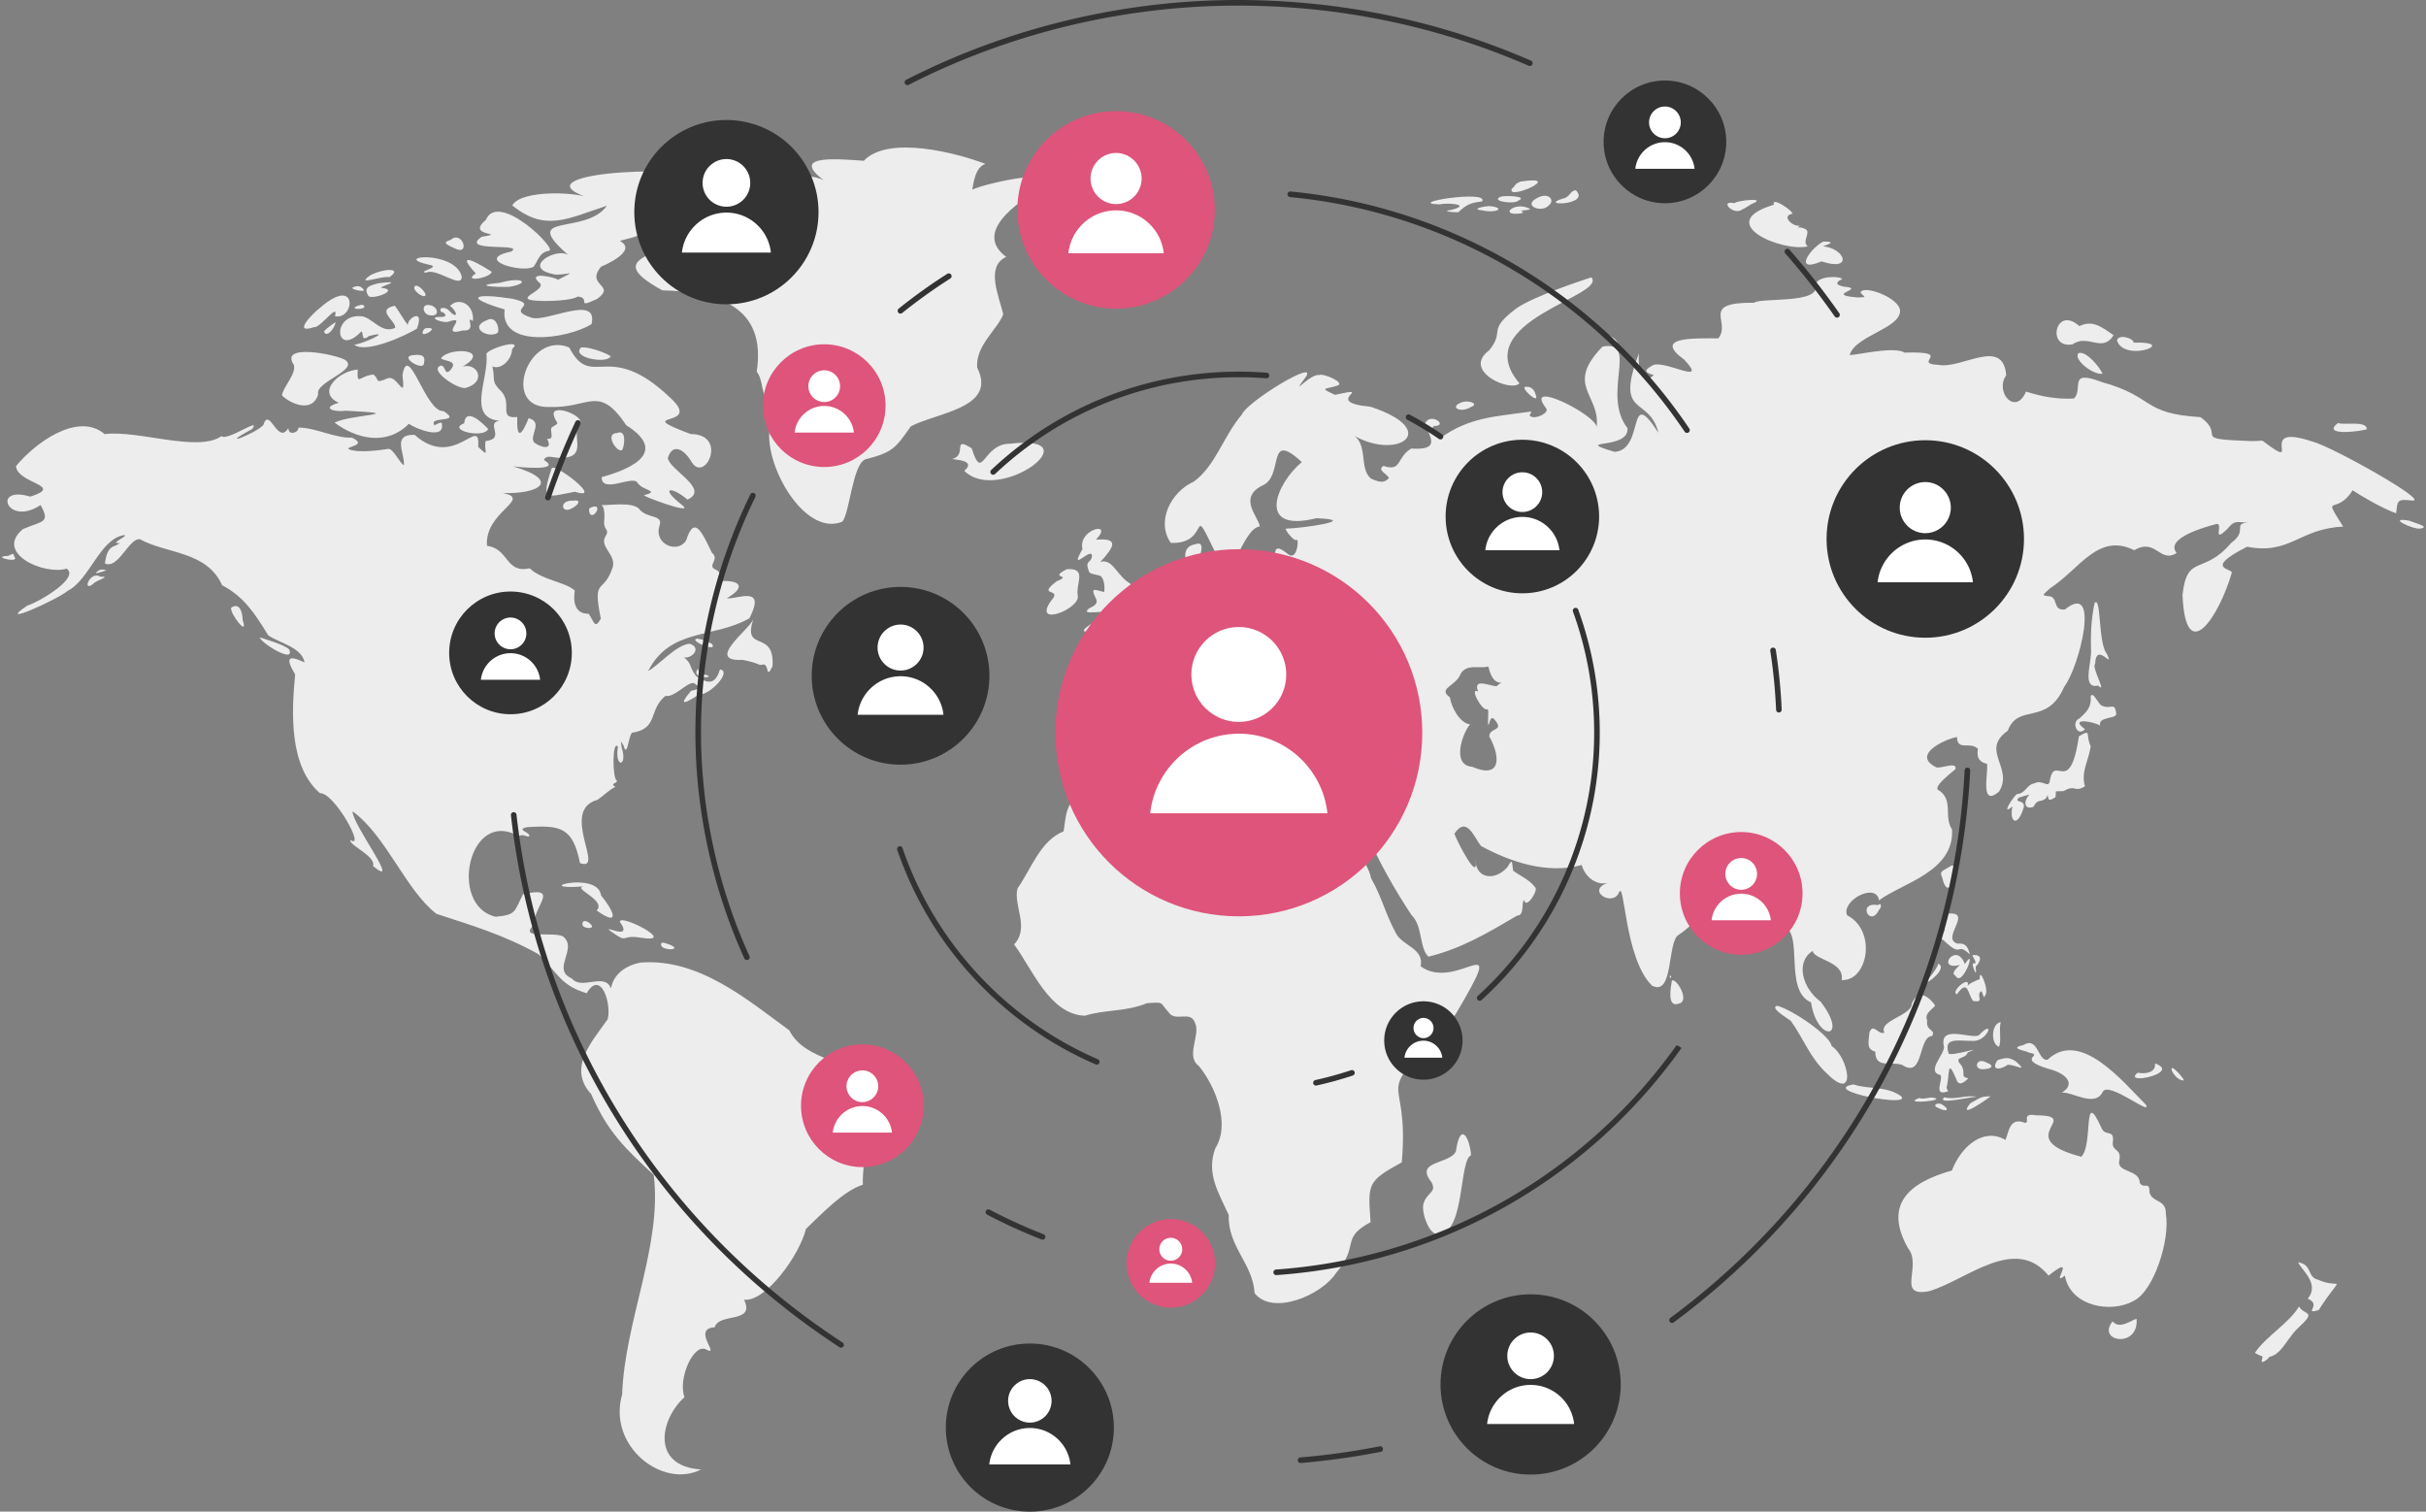
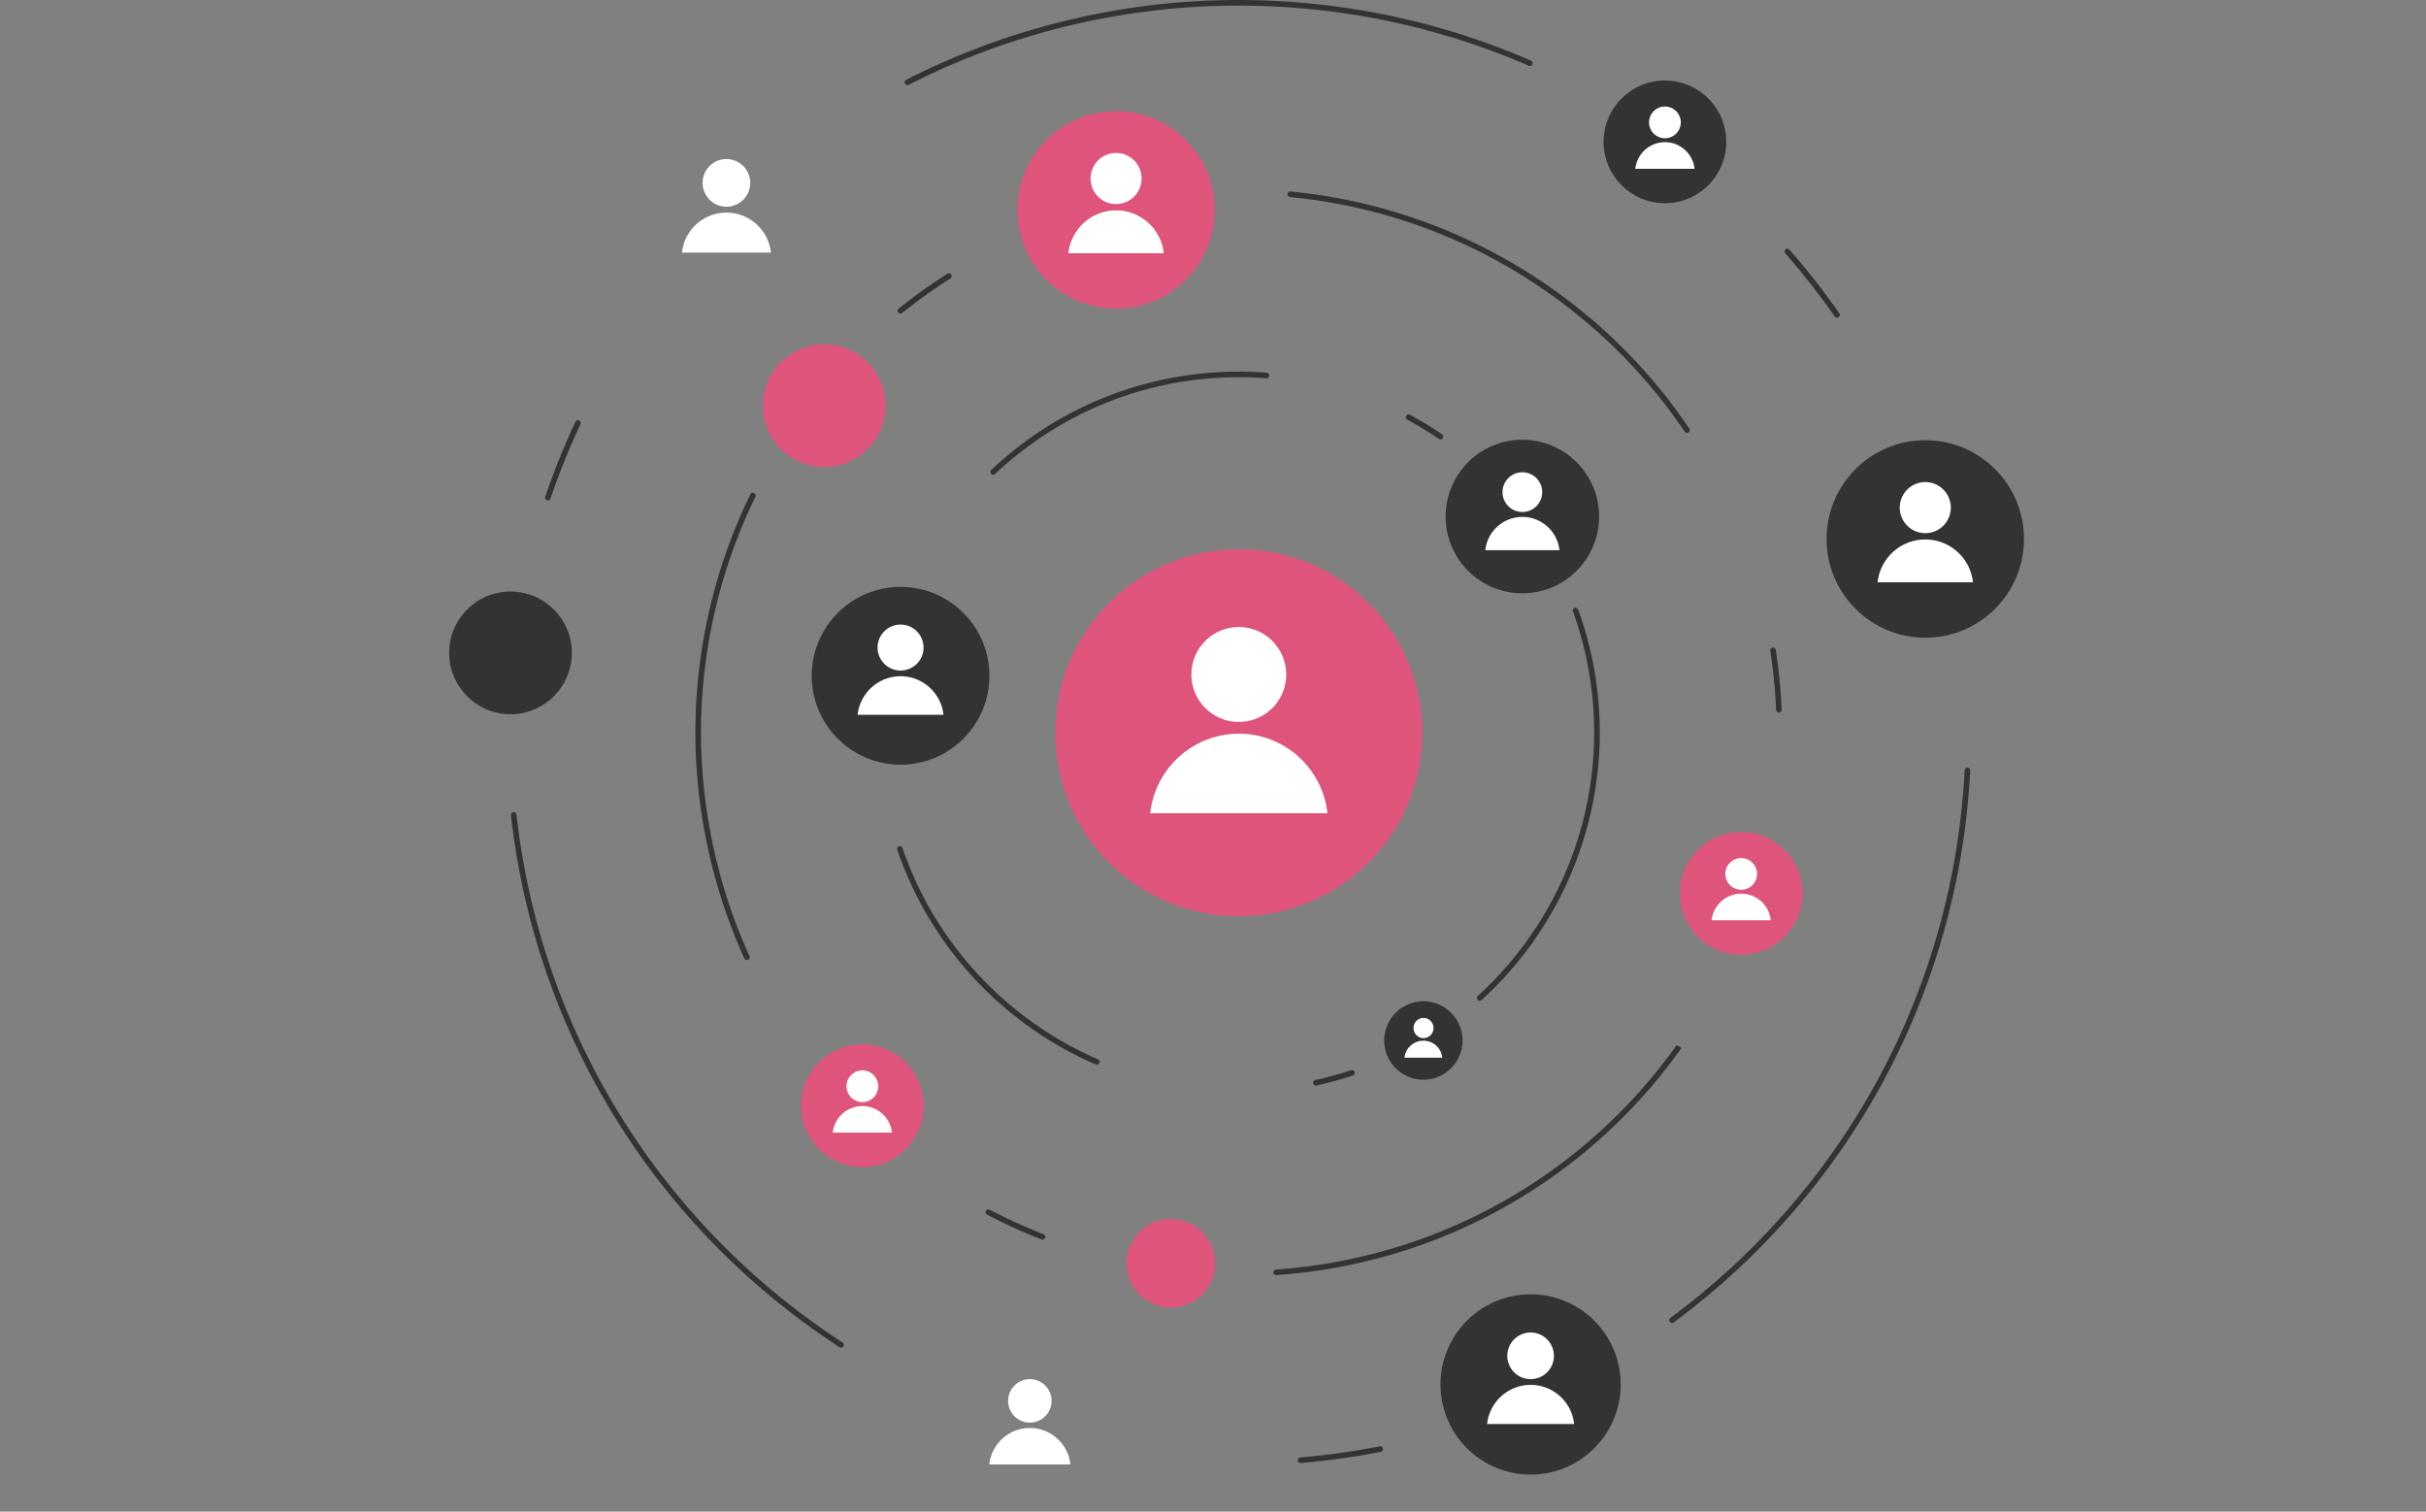
<svg xmlns="http://www.w3.org/2000/svg" viewBox="0 0 642 400" fill="none">
  <rect x="0" y="0" width="642" height="400" fill="#808080" stroke="none" />
  <g clip-path="url(#a)">
-     <path d="M58.61 115.419c1.591 1.377 10.79-5.313 8.101-1.886-9.477 5.092.45 1.442 2.955-1.013 1.607-5.269 3.804 5.481 6.645.746-.02 2.183 2.857 1.155 2.647-.117 4.433-.045 9.633 2.828 14.174 2.657 4.463 2.132-1.918 2.297-.806 3.074 2.539 1.04 7.895.287 10.277-.072 1.349-.528 3.414 4.251 4.308 4.23.134-3.379-3.181-8.09 2.805-7.979 10.562 9.5 17.498-5.607 16.818 3.167 3.252 3.214 1.414.881 1.975-1.523 5.518-.561-.255-4.849 3.707-5.344-8.692-.923-2.982-10.672-3.449-17.412-1.004-1.338 10.211-4.738 6.746-1.571-.059 2.743-2.862 5.574-5.218 4.593.911 3.679-.608 3.682 2.47 6.723 2.841 3.268-.986 7.196 4.124 6.648-.237 6.033 1.103 5.085 3.009.315 3.984 1.085.063 4.551 1.43 6.41 1.601 1.299 5.245 2.273 3.423-.944 2.434.327.315-2.588 1.427-3.146 2.305-1.343.983-.611.365-3.142-.692-3.071 7.913-.069 7.083 2.321-2.988 2.204 2.422 8.947-5.005 8.971-1.901.252-3.879-1.07-4.7.579 5.122 3.083-6.777 1.886-8.126 1.718 12.951 3.781 6.681 7.422-2.751 7.017 8.05 1.643-4.901 4.902-4.175 14 5.844.708 4.828 7.37 11.314 5.946 3.246 3.124 9.621 3.658 11.917 5.898-.38 2.408-.275 6.201 3.675 6.126 1.499 2.138 1.556 4.207 3.228 1.322-2.332-11.358.722-6.216 3.141-13.661.917-3.316-3.504-5.361-1.972-8.054 1.301-2.042-.321-1.496-.312-3.82.12-1.011.294-3.931-.677-4.549 1.891.123 7.913-.929 9.888.945 2.197 2.896 6.711 1.301 5.374 4.785-1.274 4.696 4.913 7.206 7.137 3.605 2.194-6.984 4.283-1.871 6.824 3.31 2.062 1.658-1.103 3.232.648 4.279 1.78.639 1.771 2.153 1.897 3.169 5.575-.174 6.004 1.931 1.373 4.57 2.634.372 10.604-3.7 5.997 5.298-9.573 5.431-20.894 2.474-26.807 13.953 2.901-1.584 7.376-6.906 10.976-7.233 3.417 1.143.452 4.096-1.505 3.601 2.251 1.829 1.22 2.267 3.189 4.936 3.72 2.591 5.224 1.76 6.36-1.718 3.303.471-2.781 6.872-5.371 6.552-3.105 1.85-6.288 3.928-2.311-.897 1.37-.246 4.463-1.334 1.376-1.523-1.292-2.294-5.461 3.496-8.122 2.851-4.601 3.692-1.766 8.72-8.878 9.77-.963 1.001-1.244 6.989-2.257 3.289-1.103-1.616-.591-1.28-.492.507 1.748 5.28-1.921 5.673-.962-.12-1.568-2.036-1.463 8.848-.258 8.947.186.84-2.044.711-.413 1.695-1.634.761-3.133 2.329-4.697 3.409-10.203 2.743 2.224 19.208-4.67 16.759-1.885-9.305-4.948-10.144-14.072-9.503-3.135.738 1.184 1.323.602 2.441-.692.177-1.582-.774-2.805-.072-13.212-7.526-18.607 18.42-6.073 21.329 5.566-.516 4.913-1.332 7.266-5.952 10.233-2.336 2.479 3.445 3.012 7.982-4.424 4.081 4.463 1.847 7.502 3.118 4.229 3.238-3.135 8.78 2.389 11.17 2.626 3.235 8.71-1.728 10.38 2.659.623-3.697 3.803-6.117 7.942-6.866 15.406-1.149 28.316 10 39.241 17.937 4.205 8.312 17.012 8.264 24.089 13.832 8.521.513-.102 12.192-3.531 13.733-.219 2.891-1.253 10.156-1.091 13.302-5.035 1.523-11.108 7.907-15.058 11.7-1.61 6.735-10.587 19.376-16.383 18.72 3.108 6.414-6.72 3.355-7.754 7.298-6.046.327 1.232 7.382-1.937 6.06-3.476-2.567-7.948 7.646-6.057 12.417-6.495 5.853-8.956 18.282 4.364 19.149-10.098 5.214-24.814-6.117-20.87-19.878.701-19.469 10.64-39.484 8.356-58.081-7.391-6.84-12.145-11.221-16.557-21.377-6.327-6.884.198-13.847 4.358-19.778 1.112-3.979-1.744-13.331-5.553-6.914-6.87-2.054-7.569-5.248-12.715-10.303-8.998-5.059-17.522-7.593-27.002-10.684-8.123-6.186-13.284-20.642-22.213-27.134-.297 3.161 13.329 20.996 5.395 14.462.884-2.612-6.609-5.625-5.97-6.869 4.148 2.677-4.359-12.711-8.045-12.381-8.204-7.095-7.571-21.341-6.591-31.434-2.575-4.339-1.996-5.313 2.487-3.19-.668-4-6.87-5.233-9.603-7.155-3.528-5.769-6.468-10.285-12.199-13.25-4.052-9.08-14.644-8.288-21.748-12.186-2.92-.414-5.782 8.135-9.297 6.381.338-1.38.392-3.958 2.7-4.642 1.457-.726 1.4-.774.833-.726-2.065.042 2.47-1.745 1.712-2.129-6.486.795-9.24 11.809-15.052 14.75-2.506 2.213-19.59 9.916-10.695 3.916 3.096-.938 13.968-7.349 10.386-9.769-5.94 1.814-19.276-4.132-11.528-10.492 5.066-2.156 7.35-1.547 4.622-6.339-8.779 5.865-13.053-5.331-2.697-2.225 9.285-2.992-3.492-3.43-3.789-8.075 4.996-6.111 16.407-14.486 23.463-8.465 8.827-1.145 24.655 4.912 30.91.534l.006.012Zm124.818-56.096c-3.414 8.818-26.559 7.418-8.147 17.505 14.609.351 27.641 4.165 24.968 21.524 1.327 1.526 1.336 4.518 2.077 6.237 4.166-4.594 10.727 3.256 1.768 7.157-3.195 8.93 8.204 30.603 18.787 26.309 1.978-2.15 2.679-15.002 6.075-16.492 7.536-1.91 8.075-3.127 12.094-8.755 6.882-3.656 22.936-4.813 17.549-15.52-.497-5.776 5.351-10.1 6.906-14.12-1.1-4.679-4.804-12.682.776-15.188-9.567-7.122 5.201-15.773 10.848-19.248 1.912-4.516-17.145.072-19.83 1.451.314-1.457.653-5.856 3.482-6.821-7.298-2.768-25.626-7.718-32.187-.822-7.673-.537-20.957-1.73-8.929 6.333-7.263-7.92-48.454 6.363-36.234 10.447l-.003.003ZM106.5 99.303c.944 7.45-1.337-.247-3.876.803-3.74 1.529-1.987.363-3.81-.999-3.809.354-4.312 3.224-4.15-1.322-5.15.41-10.976 6.078-5.02 8.801-5.045 1.439-.879 2.542 1.8 2.096 17.708.869 1.197.956-2.907 3.157 5.65 4.153 13.581 6.378 19.692.291 1.655 1.304 9.604 4.453 8.689-.033.138-.645-1.39.129-1.939.453-1.795-2.627 7.574-.417 2.386-3.773-4.781.402-9.33-18.746-10.865-9.478v.003ZM77.774 96.56c.683 2.414-3.024 6.061-3.15 8.091 2.689 2.527 8.195 4.515 9.585-.324-1.013-3.233 11.144-6.492 7.062-9.122-2.3-1.38-17.522-4.498-13.497 1.355Zm45.058 15.443c-4.76 1.775 5.134 4.162 6.366 1.517-.908-.935-5.865-6.174-6.366-1.517Zm-6.543-15.089c-2.338 1.323 4.829 6.132 6.924 5.742 5.602-1.52 3.312-6.701-.762-5.676 7.862-4.584-3.563-5.247-5.742-2.195.521.858 4.771.46 2.559 3.035-1.792 2.144-1.328-1.97-2.979-.903v-.003Zm-6.642-2.965c-4.643.177 2.548 4.557 2.557 2.129.38-1.646-.171-2.357-2.557-2.13ZM84.659 81.47c-2.365 1.847-7.188 7.031-1.592 5.097 1.574.438 6.675-6.872 5.572-2.902 5.281 1.127 6.24-11.077-3.98-2.192v-.003Zm10.553 2.195c-7.406-.327-6.444 10.633-.033 4.483 1.472-1.763-.168 2.99 2.458.77 7.056-1.81-2.566 2.471-3.912 2.258 2.95 2.543 13.617-2.36 16.617-4.219 2.098-5.607-2.544-2.791-2.424-.968-.684-.795-2.554-3.958-3.426-5.098-5.12 1.125.114 3.82.108 5.835-3.768 1.877-6.307-3.202-9.385-3.061h-.003Zm-6.402 1.679c.219-.375-2.626 1.676-3.06 2.336.473 1.799 2.622-.372 3.06-2.336Zm5.47-4.273c-1.885.909 2.95.95 2.041-.177-.24-.483-1.468-.08-2.041.177Zm5.899-6.123c-1.91.51-4.16.924-2.77 3.19.32 1.545 8.992-1.418 3.429-1.996-.186-.447 6.6-2.096-.659-1.194Zm-6.555 1.014c-1.75.5 3.26 1.475 2.61.74-.153-.36-1.073-1.454-2.61-.74Zm4.463-3.176c-4.385 3.07 2.85.108 4.951.546 3.6-2.399-1.073-2.462-4.951-.546Zm11.731 2.918c-1.073.941 2.515 3.523 2.787 2.387.174-.645-1.936-2.972-2.787-2.387Zm3.998 5.061c-2.47-.6-2.038 2.501.015 2.675 2.827.366 1.936-2.396-.015-2.675Zm5.105 1.517c-.822-1.09-3.052-1.124-2.182.243.665-.02 2.086 1.28.14 1.353-3.911-.177-.584 1.532 1.592 1.307 6.171-2.18-2.805 4.15 4.016 2.255 4.035.38.327-4.228 2.662-2.468.414-4.788-4.031-6.342-6.04-3.997 2.105 1.58 2.039 3.691-.188 1.305v.002Zm-6.319 4.594c-.554.225-.764.858-.797 1.275.315 1.088 4.838-1.844.797-1.275Zm16.335-2.192c-5.122 1.934.243 5.008 2.734 3.4.674-.755-.312-4.722-2.734-3.4Zm6.678-5.625c-9.75-1.523-13.328-.546-2.074 2.828-1.289 10.38 16.536 7.853 22.998 3.895 1.907-8.141-11.98-.381-15.912-1.718-7.194-2.357 2.661-3.269-5.012-5.005Zm-22.009-8.995c3.375.653-3.437 1.823-.83 2.078 2.662-1.443 9.69 4.653 9.4.917-2.033-7.016-19.084-5.25-8.57-2.995Zm14.954-11.85c-5.575 4.557 6.216 3.202-1.145 4.473-5.914 4.18 11.59 1.508 7.892 3.868-10.221 2.141 2.979 5.832 5.916 4.015 1.253-1.7 1.457-3.742 4.023-4.207 2.67-.036-13.35-16.08-16.686-8.147v-.003Zm-2.653 14.146c-3.788 2.492 3.999 1.227 4.208-.461-1.348-.858-10.844-6.819-4.208.461Zm63.503-25.154c-11.578-4.04-54.076-1.1-32.598 5.478-3.54-1.97-18.922-2.59-21.248 1.676 8.779 7.062 14.567 3.509 25.055.066-5.77 8.105-23.721 1.451-9.897 13.344-2.833-2.897-13.638 3.26-3.603 4.9 3.483.035 5.911-1.419.554 1.358-.707-.606-7.942-2.306-5.26.515 3.63 2.192-8.881 4.882 1.244 5.095 1.475.06 7.856-.102 9.205-1.164 3.755.303-.819 3.398 5.122.645 5.317-3.784-3.204-3.436 1.106-8.573.471-.177 9.906-4.12 4.981-6.773-.044-.243 6.804-1.293 7.892-3.416.968-1.226 1.316-1.676-1.034-1.418-2.556.813 19.743-8.918 10.862-7.35-14.33.073 6.136-1.16 7.613-4.383h.006Zm-38.757 44.747c-10.934-4.564-18.227 16.279-5.195 15.733 10.677.354 12.94-6.06 20.283 4.84 12.397 7.85-1.319 12.276-6.507 13.73-.09 4.507 8.164-.534 9.414 1.421 1.4 2.249 6.16 2.135 1.871 3.356-1.607-.132 13.694 5.568 10.034 2.644-6.21-4.848-2.898-5.079 1.385-1.484 6.124-2.747-5.017-7.991-5.194-11.026 1.049-3.475 3.693-2.929 6.024.645 3.525 6.822 10.236-6.933 0-6.96-16.503-6.2 3.723-1.253-5.401-9.61-16.53-15.766-20.747-1.766-26.714-13.283v-.006Zm3.111 0c-2.713 2.683 6.78 4.402 7.82 2.384.488-.13-5.12-2.708-7.82-2.384Zm-7.769 31.982c-3.063 9.134-1.079 7.478 6.174 6.189 7.943 2.552-5.491-7.805-6.174-6.189Zm13.059 112.987c-.818-6.683-19.557-1.31-4.652-2.356-2.925.545 6.211 3.703 3.489 6.35 6.498 4.63 4.436-.063 1.163-3.991v-.003Zm5.026 7.083c3.846 5.433-5.865.006-2.146 2.63 4.559 3.253 2.03.551 7.733 1.505 10.137 1.622-6.219-6.72-5.587-4.135Zm-7.643.672c-1.01-1.119-2.271-1.281-2.283-.33-.489 1.349 3.473 1.766 2.283.33Zm19.498 4.851c-1.097-.378-1.325.45-.594 1.14 1.897 1.109 5.644.347.594-1.14ZM163.304 114.58c-3.812.171.749 6.177 1.478 4.21.494-1.209.989-5.251-1.478-4.21Zm-11.653 17.901c-3.957-.171-3.06 3.799-.141 1.934 1.49-.741 2.53-2.321.141-1.934Zm4.568 1.871c-.375.114-.483.968 0 1.739 1.154 1.187 3.545-3.298 0-1.739ZM132.27 74.837c-7.514.699-1.549 1.212 2.494 1.065 5.746-.95 3.558-2.795-2.494-1.065Zm-12.975-11.382c-2.119.657-1.594 1.094.896 2.192 4.448 2.398 2.212-4.873-.896-2.192Zm147.931 53.964c-7.254-.03-7.164 10.459-10.086 1.209-5.329-3.365-1.058 1.796-5.147 2.83.51.213 6.57.24 3.19 3.134 9.246 9.085 34.336-9.823 12.046-7.173h-.003Zm175.211 142.052c-.264 1.619-1.43 7.377 1.903 6.078 2.914-.647-.653-6.794-1.903-6.078Zm-.635-1.196c.542 1.436.644-.696-.021.063l.021-.063Zm74.725 51.464c-11.453 3.202-18.062 9.043-11.624 20.506 3.915 4.729-3.318 13.164 5.653 11.41 9.942-2.972 22.725-14.972 31.561-4.111 8.009-6.387.105 3.34 4.31 0 1.484 8.174 12.289 10.066 18.221 6.672 5.368-2.591 9.687-16.303 8.515-22.972.117-3.949-3.48-2.945-4.31-5.607-.03-3.395-1.325-.768-2.596-2.612-.012-3.73-6.315-2.609-5.401-6.045.657-3.188-2.167-2.219-1.708-4.918.353-3.451-2.068-1.127-3.081-3.709-5.021-11.061-2.042 4.708-5.294 7.739-18.736-4.926.654-10.887-11.905-10.962-4.253-.732-1.381 2.072-3.042 1.97-4.133-1.598-4.205 2.593-5.122 4.543-5.737-3.389-11.648 1.592-14.174 8.096h-.003Zm-46.182-43.59c-2.314.429 2.97 3.439 3.599 4.027 3.513 4.939 5.006 9.718 9.619 13.994 7.927 7.829 5.658-4.441 1.139-7.382-.399-2.81-10.398-9.605-14.357-10.639Zm20.138 20.795c-9.21 1.583 16.284 6.33 12.496 3.031-3.968-2.704-8.605-1.667-12.496-3.031Zm17.582 3.544c-5.724 1.967 8.282.645 3.249-.066-.428-.108-3.081.645-3.249.066Zm6.438-.129c-2.197 2.12 7.074-.171 8.618-.129-2.98-.6-5.524.897-8.618.129Zm6.921 1.58c-3.698 4.585 4.52-1.127 5.353-1.835-2.607-.012-2.595.339-5.353 1.835Zm-7.235.51c-1.25-1.052-3.084.066-1.352.69 2.419 1.283 3.159.419 1.352-.69Zm-8.27-26.882c0 3.227-8.8 4.396-7.268 7.673-1.55.75-2.982-2.758-3.942 0-.17 2.318-.92 4.417 1.556 5.029-.015 4.657 4.181 2.468 7.095 3.514 5.814 3.838 4.157-7.481 7.924-7.64 1.121-1.769-1.753-1.259-1.282-4.093-.789-1.859 1.046-2.645 2.11-3.967-1.16-1.73-4.263-4.954-6.196-.516h.003Zm102.258 68.448c.594 1.823 5.893 5.574 2.53 9.64 3.962 1.64-1.457 4.21 2.874 3.031 6.651-10.357 6.085-5.262-.072-8.03-3.144-.74-1.423-3.958-5.332-4.644v.003Zm.21 11.706c-2.569 4.372-8.866 8.009-11.659 12.249 6.006 3.829 7.694-3.125 11.347-6.483 5.24-4.828 1.811-3.268.312-5.769v.003Zm-8.162 12.384c-1.217-.645-1.453.554-1.648 1.784-.63 1.667 3.57-1.359 1.648-1.784Zm-41.152-8.453c-4.409 5.451 7.022 7.223 6.333-.678-1.274.285-4.478 2.927-6.333.678Zm-17.231-69.221c-2.614.39-2.428-6.351-6.439-3.868-4.268.887 1.4 1.553 1.523 2 4.313.633-3.645 1.493 4.916 4.192 5.47 1.346 7.364 4.294 3.737 6.384 2.728-.366 8.77 4.03 10.865-.195 1.463-3.074 13.308 6.665 11.42 3.355-5.998-5.934-17.327-20.129-26.025-11.865l.003-.003Zm-18.209-6.447c-2.284.966-10.643-3.025-9.184 3.053.066 2.093-4.81 6.554-.947 7.427.825 1.061-1.93 5.517 1.508 4.456 1.079-.243.129-.321.129-1.203.917-3.388 0-8.222 2.628-2.006.681 2.171 2.665.066 3.103-.362-2.32-.543-.492-1.101-1.811-3.413-2.323-2.573.986-1.418 1.682-3.454 5.254-2.048-5.057 1.376-5.087.204-1.348-4.216 2.329-3.269 6.166-3.257 4.103.471 6.477-6.347 1.81-1.445h.003Zm5.821-3.514c-2.404.303-2.815 5.622-.45 6.543.723-1.856-.093-4.375.45-6.543Zm-3.981 10.585c-2.508-1.302-3.312 2.066-.665 1.868 1.694 0 3.606-.747.665-1.868Zm3.163-.54c-1.904 2.675.551 2.744 2.67 1.244 2.113-.075 5.641 2.249 2.143-.911-1.783-1.122-2.589-1.038-4.813-.333Zm-31.664-41.014c-5.616-.974-2.116 6.171.297 1.242.746-.756.672-2.033-.297-1.242Zm18.742 2.24c-1.408-.192-1.393 4.009-1.037 4.807-1.199-1.787-1.867 1.631-.38 2.225 5.32 5.1 3.183.224 6.989 3.772-.425-1.596-.863-3.104-3.216-2.837-4.619-1.256 4.1-8.459-2.353-7.964l-.003-.003Zm8.234 17.325c-.48.21-2.806 1.023-3.255 1.851.89-3.125-4.706 1.466-2.83 2.2 2.857-4.063 2.797-.512 4.239 1.731 3.404.638.569-1.569 2.197-2.552.152-.375.746 2.471.974 1.208 1.393-1.484-1.73-8.12-1.325-4.435v-.003Zm-3.984-3.946c-2.31-6.266-7.882 1.887-1.306.213-.21.312-2.707 2.159-1.145 2.87 1.798 3.409 5.832-8.321 2.451-3.086v.003Zm1.961-2.362c2.448 4.362-1.145-.063.662 4.243.612 1.199.165-.909.285-1.293.611-.393 2.583-3.343-.947-2.95Zm-8.953 2.233c-.51 1.569-2.647 4.147-3.804 5.248 1.304-.123 6.172-4.015 3.804-5.248Zm57.299 26.402c.38 2.489-2.752 2.873-4.553 2.453-4.352 3.47 11.815.081 4.553-2.453Zm4.496 1.938c.509 1.142 1.705 2.479 2.994 2.578 1.046.312-3.885-5.238-2.994-2.578Zm-58.45-54.214c-2.218 1.413-3.219 1.308-2.335 3.095 1.792 7.913 5.365-4.234 2.335-3.095Zm37.981-69.557c-.944 4.549-1.058 8.213-.932 13.251-.243 3.835-2.176 9.511 1.9 8.609 2.482 2.444-1.909-5.047-.827-5.706.246-6.309 5.254 1.973 3.078-2.738-2.293-2.741-1.447-15.502-3.216-13.413l-.003-.003Zm-1.037 24.699c.3 3.191-1.477 4.405-2.943 5.832-2.311.903-.639 5.032 1.453 2.873-4.522-3.295 2.647-1.961 4.017-.936-.684-2.461 4.082-1.724 4.259-3.064-.375-3.46-1.433-1.097-3.777-2.222-.902-.162-2.397-4.045-3.009-2.483Zm-3.099 10.573c-2.467 16.444-6.438 4.354-7.706 11.751-.318 2.234-1.927-.443-4.076.699-2.128.372-2.332 2.741-4.673 2.852-1.103.95-4.346 5.991-1.142 3.241-.92 4.258 1.415 5.739 3.012.144.315-2.021-2.832-1.014-1.277-2.468 1.547-.573 5.851-1.652 7.401-1.451.491 1.685-.024 2.8 2.23 1.355.473-1.961-.932-1.466 2.182-1.616 3.03-1.877 2.925.495 5.632-1.28-1.109-3.812.95-6.672 1.531-10.567-1.492-3.158.381-4.732-3.117-2.66h.003Zm-9.687 14.531c-4.301-1.041-6.291 5.475-2.386 4.15 1.361-2.33 1.4-.963 3.24-2.165 1.28-1.568.123-2.915-.854-1.985Zm96.985-71.614c-6.072-.974 1.232 2.408 2.959 2.126 2.982-.441-1.532-1.508-2.959-2.126Zm-18.744-25.832c-4.748 3.709 6.785 2.147 7.652 1.619-.168-2.354-6.325-.935-7.652-1.619Zm-58.48-21.787c2.023 5.979 16.791.222 4.388.533.075-1.178-4.154-2.395-4.388-.533Zm-10.176 3.313c-1.57 1.538 3.831 5.898 6.36 5.442-.746-1.673-4.277-6.11-6.36-5.442Zm9.265-4.738c-3.57-2.527-5.701-3.997-9.061-2.416-6.312-5.668-8.83 6.099-1.79 4.833 4.011-2.896 7.904 2.393 10.848-2.417h.003Zm-89.883-34.537c-16.263 4.852 2.137 12.594 8.965 11.026-1.693-1.241.915-3.71-.587-4.549-2.509-1.253-2.701.516-1.559-.998-1.465.608-5.107-2.453-2.011-3.065.791-.429-5.662-4.854-4.808-2.414Zm13.012 9.767c-3.786 2.102-7.775 8.38-.417 5.223 8.395 2.828 6.402-3.403.348-3.997 2.955-.909 2.493-1.286.069-1.226Zm-80.01-15.896c-1.81.651-1.177.969-2.355 1.904-1.55 3.335 14.39-3.745 2.355-1.904Zm4.014 4.55c-3.345 1.888 1.442 3.76 3.288 1.867 2.02-1.427.009-3.952-3.288-1.868Zm-9.454-.469c-2.598 1.116 3.792 2.027 4.799.966 2.901-1.247-4.286-1.442-4.799-.966Zm-16.041 1.958c2.11-.506 8.794.03 2.958 1.503-2.49.264.234.653 2 .578 1.987-1.844 3-2.51 6.282-2.851 2.062-3.194-20.885.483-11.237.77h-.003Zm13.233.462c-1.484 0-5.059.822-2.05 1.113 4.019.87 6.423-.714 2.05-1.113Zm10.49.63c-3.914-1.994-8.173 2.027-2.337 1.307.881-.147.83-.41.26-.63-.572-.215 3.324-.263 2.08-.674l-.003-.003Zm8.875-2.612c-6.744 2.04 7.535 1.802 3.477-2.204-1.567.012-1.43 1.808-3.477 2.204ZM286.453 145.31c-3.8 6.695 2.374-.744 2.533 1.769-.084 1.664-1.634 1.421-1.145 3.052.491 1.631.123 1.493 2.778 2.081 1.715.048 1.82 3.736 1.553 4.444-2.506-.573-3.78-1.451-2.083 1.874.491 1.109-.327 1.733-1.877 2.462-2.928 2.249 5.584-.048 4.652 1.526-5.149 3.217-11.317 6.543 1.76 3.226 4.753-.386 10.532-2.821 6.12-2.392-1.615-.111 3.591-5.943-1.879-5.863-2.371-3.505 6.213 1.101-.816-3.784-2.919-2.443-3.863-5.796-6.854-5.031 3.602-3.877 5.146-6.417-1.184-5.862 4.957-5.098-4.826-2.843-3.552 2.494l-.006.004Zm-4.124 5.307c-5.177 2.591 1.87 1.349-2.692 3.193-5.581 4.264 1.742 1.584-1.468 5.134-5.204 7.316 8.071 2.075 7.019-1.457-.536-3.155 2.617-7.233-2.859-6.87Zm33.527 36.414c.195 1.412-2.317 2.678-.036 3.964.54 1.37 1.226-6.906.036-3.964Zm-.518 5.352c-3.234.882-1.91 6.69.725 4.87 1.466-1.005 2.446-6.849-.725-4.87Zm27.128 14.249c-4.265.618 4.958 1.973 5.242 1.209.95-.705-3.518-1.593-5.242-1.209Zm14.741.822c-2.131-.459-1.553 2.129.626 1.745 3.15-.873 3.792-2.483-.626-1.745Zm-53.016-12.009c-1.733.222-1.867.809-.519 1.163 1.853.552 3.115-1.682.519-1.163Zm-104.842-31.563c-1.172 2.861-12.9 11.23-2.805 10.735 4.517.873 4.154 1.55 5.194 1.259 1.951-.575.782 4.339 2.698.435.674-9.958-8.06-3.46-5.087-12.432v.003Zm-138.165-3.094c-.518 1.427 4.712 8.093 3.045 3.352-.087-2.453-.947-4.737-3.045-3.352Zm7.58 7.868c.078 1.352 9.36 7.133 7.784 3.223-1.22-1.343-7.397-3.037-7.784-3.223ZM26.57 152.613c-2.68-1.763-5.012 4.216-1.948 1.937.557-.951 5.149-2.087 1.948-1.937Zm-.44-1.667c-2.306 1.616 1.746-.036 2.022 0 0 0-1.142-.534-2.023 0ZM2.17 147.099c-4.517.093 1.906 1.817 1.87.605-.728-.959.075-1.628-1.87-.605Zm383.105 157.572c-1.591 3.448-11.063 2.411-6.507 8.063 1.661 2.966-1.382 2.645-2.149 6.126-.339 2.756 2.014 9.092 4.778 7.481 6.162-1.028 4.807-19.475 7.891-20.632-.284-4.342-2.778-9.473-4.013-1.032v-.006Zm1.939-198.343c-4.094 1.256-.788 3.163 2.023 1.379 2.183-.774-.233-1.79-2.023-1.379Zm33.911-32.948c-2.565.855-15.073 4.954-19.794 8.186-8.128 6.096-2.856 5.796-7.268 11.157-7.325 5.43 5.743 11.203 8.033 8.708-14.045-16.468 23.408-23.058 19.029-28.051Zm-17.162 28.984c-2.374-.336 3.72 5.178 2.422 2.063-.453-1.805-1.73-2.159-2.422-2.063Zm22.734-13.122c-3.048-1.823-1.78 1.682.696 1.871 1.349.258.275-1.418-.696-1.87ZM188.43 170.391c-1.537-.77-3.042-1.385-4.046-1.385-2.221.423 5.674 3.865 4.046 1.385Zm-3.665 6.483c-2.455 3.064 5.335 2.567 1.885 1.658-1.001-.177-1.954-.594-1.885-1.658Zm453.433-44.429c-4.106-.543-3.699.288-4.103 3.385-3.852-1.409-9.142-4.522-11.519-6.096-4.373 7.029-8.281.396-2.491 9.625-11.605.459-13.985 7.536-25.441 5.317-11.833 6.015-3.671 5.697-4.046 6.914-3.243 11.248-12.217 25.35-13.032 5.806 1.205-11.014 5.563-5.059 12.87-13.737 4.574-3.28.246-4.941 4.418-5.415-2.535.141-3.3-.951-5.404 1.694-4.421 4.381-.632-2.135-3.162-1.208-2.035.515-13.605 3.613-10.278 7.592-4.457 2.855-5.482-4.093-11.212-.729-9.622-4.734-14.378 4.969-22.324 10.111-1.918 1.835-2.233 1.74-.674 2.03 3.225-.09 1.076 3.97 4.672 3.527 9.451-7.671 3.909 15.01-.209 20.459-4.61 10.533-12.169 4.177-14.951 11.652-7.391 5.196 1.631 9.742-2.281 16.063-5.302 4.582-2.694-5.613-3.222-7.307-2.563-.639-2.643-2.207-2.386-3.965-2.107-2.119-5.398.726-5.557-3.142-3.192.588-12.19 4.735-5.452 8.027 1.259.381 5.431-1.589 5.093.387.443-.057-6.777 4.971-4.31 5.757 3.833 2.726 1.097 6.816 3.375 10.303.647 11.268-13.539 14.3-19.309 18.759-.746-4.936-10.062.069-8.461 3.922 7.997 4.153 5.47 17.547-1.457 17.166.986-4.899-7.46-5.385-7.631-7.736-4.766 3.017-2.608 10.042 2.08 13.443 7.649 9.931-.848 10.995-2.541.194-7.347-3.16-1.811-18.593-7.296-20.024-2.892 3.632-4.508 1.368-3.369-2.006-.941-1.901-5.089-10.207-7.319-8.102-6.201.075-11.516 8.744-17.088 12.288-3.015 1.847-1.225 16.465-7.028 13.395-7.415-7.347-7.173-28.783-8.788-24.474-1.763 3.652-8.713-.708-2.874-2.705-3.166.816-6.148-1.763-6.903-4.726-9.238 2.492-18.853-.806-26.667-5.031-1.885-2.384-3.788-8.078-7.044-3.254.567 1.749 6.666 13.707 5.539 6.69.042 5.32 5.216 5.91 8.477 2.177 1.552-2.534 1.094-1.463 1.558.951 1.99 1.439 4.346 2.398 5.761 4.338 1.091.57-2.335 6-2.853 3.434-.846.198.197 4.162-1.853 4.078-7.67 4.504-14.653 8.713-23.498 10.881-2.497-2.371-1.427-8.072-4.484-11.025-4.352-6.567-8.542-13.928-11.836-21.488-.258-.821-.936 1.338-1.469 1.758-1.088 1.358-1.732-3.842-2.371-2.837-1.019 4.174 4.226 8.357 4.967 12.798 3.021 5.367 3.767 9.418 6.647 14.683 1.739 3.254 7.467 3.952 6.487 8.657 9.792 7.128 23.831-11.946 9.207 12.753-23.63 25.361-11.905 12.618-14.201 39.125-9.27 5.055-8.95 5.736-8.254 15.811-8.147 4.453-2.713 5.991-9.142 13.475-3.801 5.889-16.839 11.389-21.556 5.305-.45-7.824-7.14-12.309-6.837-20.654-2.698-5.943-6.031-10.999-3.546-17.686 4.079-6.401-.042-16.53-4.412-21.808-3.546-2.522.6-8.327-.968-11.334-1.16-3.491-5.251-.057-7.026-2.87-2.412-2.618-.971-2.693-5.674-2.354-5.772 2.339-11.005 1.611-16.458 3.323-9.366-.369-13.889-12.378-18.72-18.876 4.229-4.495-.303-10.345.917-14.831 3.551-5.043 6.03-12.656 12.184-15.088.587-3.35.455-8.465 4.969-9.449 1.792-.617 1.499-6.86 3.822-4.015 4.861 2.72 11.006-3.214 16.143-3.658 3.381 1.646 3.162-1.052 6.594 0 2.419.465 4.352-2.105 6.054.288-.021.384-1.729 1.844-.641 2.708 2.38 2.476-3.672 3.544-.069 5.193 28.774 15.781 8.216.285 22.234 2.606 3.806 3.091 10.268 4.051 14.656 2.534 7.152 4.623 8.537-7.725 8.773-12.315.054-1.02-1.609.377-2.197-.486-1.654-.486-.578 2.036-2.856 1.565-5.323-3.286-3.606.459-8.03-.95-3.545-.63-3.632-6.594-3.995-7.563-3.528-1.313 3.968-2.479 5.134-2.998 2.179-.495-2.263-1.029.33-1.356 4.001.75 3.804-2.764 7.841-2.29 7.041 4.186 21.002 3.694 8.893-5.722-4.52-2.051-4.847-2.758-.83-5.448.881-.321-1.019-.998-1.283-1.367-.393-.492 2.916-.348 2.544-1.469-.602-1.848-11.425 1.778-6.764 4.062 3.611 1.2-1.157 2.405-2.818 3.161-1.555.378-.249-2.171-1.906-1.709-1.541-.756-.791-.333.399-1.146 1.213-.653 2.086-2.339-.174-1.886-.882-.045-3.585-1.103-1.28-.854 2.512-1.527-4.172-.618-4.343 1.772-.291 4.462-6.51 8.812-1.472 12.765-1.145.275-3.483.578-4.169 2.179-.546-1.595-7.949-3.697-7.508.264.86 1.155.377 4.342 2.206 5.152-.546.552-.795 6.093-2.542 3.772-2.59-1.805-1.379-5.913-4.361-8.681-.929-3.793-.045-6.27-5.092-8.585-3.702-.299-7.263-12.078-8.201-3.382 1.373 1.871 2.767 5.976 5.533 7.134 3.192.35-.821.446 2.362 2.054 1.451.374 4.517 4.452 2.338 2.974-1.403-1.475-1.427-.795-1.817.219.987 3.799-1.831 4.348-3.425 5.946.848 5.637-1.505.942-4.412.387.305-1.233 9.045-1.098 5.655-5.634-4.75-4.06-8.671-8.456-12.636-12.741-3.908 2.318-4.544 2.896-8.881 2.995-1.415 5.32-3.803 3.797-6.849 9.53-.632 4.591-1.534 7.448-7.061 7.934-6.723 2.501-2.062-2.72-9.607-.579 1.106-4.72.372-11.529.783-16.735 2.185-4.389 18.775 6.81 13.544-8.365-3.087-3.164-10.817-8.405-2.538-6.288 4.487-1.308-1.628-3.566 3.785-1.934 3.108-.165.522-1.845 3.948-2.564-.977-3.793 3.294-2.375 4.672-3.964-.671-5.239 2.117-4.768 5.135-6.285 8.254 1.019-3.084-11.338 4.151-12.723 6.429-2.36-8.347 16.75 10.49 11.122 17.142 1.769 6.082-15.116 14.219-8.465 2.344 1.691 2.851-3.886 2.287-3.868-.659.782-3.611-3.125-2.802-2.951 3.825-.045 19.95-2.291 7.943-2.755-16.111 4.03-10.629-9.236-3.843-14.849-9.555-8.846-4.535 3.946-10.538 6.24-6.345 3.292-.977 8.15-.567 10.782-5.113.558-8.437 19.701-11.117 8.27-8.032-16.533-1.282-3.424-12.456-3.913-3.975-5.715.096-13.535 6.078-16.201 5.854-4.282 7.688-11.814 12.766-17.799 1.217-3.283 20.639-15.149 16.766-9.724-4.358 5.775 1.256-1.176 3.684-.675.908-.606 7.223 2.078 4.73 2.804-3.222 1.043-4.847.432-.576 2.423 11.429-2.507-4.061 1.91 9.397 3.139 19.335 6.393 6.735 14.705-5.189 7.158 4.916 2.245 1.943 9.322 5.395 11.901 2.794 1.268 3.594.896 4.673-.147-.189-1.011-3.321-2.096-1.45-3.242 4.948 1.647 3.389-2.264 7.37-4.596 7.652.488 5.197-2.738 3.579-6.48 1.246-3.173 5.919.081 3.069.486-2.182-.192-.678 3.241 1.295 3.046 7.409-5.259 14.228-5.523 22.791-6.72 2.284-.386-.156.822.881 1.158 1.25.827 5.062-.906 4.052-2.174-6.21-8.021 13.32 1.799 13.389 5.028 1.052-8.62-8.554-10.947 1.562-21.325 9.771-1.787-.399 12.588 6.594 21.565.584 5.946-15.106 2.771-3.435 6.288 8.158-.399 3.195-18.159 11.632-5.028-2.442-9.946-11.719-3.808-5.137-21.086-.498 4.12 1.157 8.612 3.893 5.805-2.128-.63-2.751-1.211-.626-2.369 2.536-2.38 15.574 5.689 8.722-1.694-8.332-6.024 2.047-5.676 8.98-5.655 3.588-4.33-5.113-9.574 9.498-9.427 1.787-1.44 17.777.404 16.245-4.744.462-2.558 7.02-2.339 7.011-1.451-.677.242-2.7 1.256.465 1.937 6.402.545-5.629 2.14 3.632 2.851 3.216 0 1.298-.29.78-1.352.899-2.036 10.364 1.484 10.484 4.885.009 4.707-11.698 6.551-13.284 11.559-1.184.872 11.576-2.468 14.429-.486 13.605-.405 1.655 2.918 9.031 3.242 6.147 1.184 17.09-7.455 17.909 2.755-3.118 4.372 2.469 10.906 5.242 4.303 3.644 1.196 8.131 2.144 12.717 1.838 2.563-2.666-1.777-7.82 7.322-4.354 14.133 3.904 10.464 8.351 26.11 9.284 7.1 5.121-3.102 5.739 13.083 6.333 4.148.051 2.751-.48 3.995.389 10.461 7.878-2.85-5.442 12.61-.239 5.017 1.226 31.81 16.284 26.217 15.571l-.003.009Zm-242.195 49.152c3.276-2.78-.533 1.853-2.146-5.242-2.05.699-6-.911-7.424 2.177-1.292 3.065-6.024 3.613-2.751 5.994.377 2.567 2.619 6.846 5.35 7.161-1.976 2.15-5.036 10.83.569 11.217 7.691 3.343 7.526-2.606 4.517-8.027-.03-2.546 4.424-1.223 1.085-4.789-.824-.482-1.19 1.599-1.19 1.599-.653.857.327-4.702-.566-3.967-1.301.302-4.769-5.967-2.287-4.741-1.43-3.619 2.748-1.556 4.846-1.382h-.003Zm-193.665-74.514c-.663 1.904 2.655 1.724 3.521 1.167 1.349-2.492-2.535-4-3.521-1.167Zm256.614-53.32c-3.917-.815-.605 2.891 1.607 1.935 2.493-1.212 1.975-1.308 3.689-2.033 2.797-1.356-4.271-.666-5.293.099h-.003Z" fill="#EDEDED" />
    <path d="M348.251 287.256a.74.74 0 0 1-.159-1.464 94.259 94.259 0 0 0 9.439-2.599c.386-.144.809.081.935.467a.74.74 0 0 1-.468.936 96.417 96.417 0 0 1-9.588 2.642.698.698 0 0 1-.159.018Zm-58.003-5.536a.683.683 0 0 1-.294-.063c-24.676-10.668-43.817-31.361-52.515-56.768a.735.735 0 0 1 .461-.938.731.731 0 0 1 .939.462c8.566 25.01 27.41 45.382 51.703 55.886a.74.74 0 0 1-.294 1.418v.003Zm101.335-16.911a.74.74 0 0 1-.498-1.29c19.563-17.802 30.782-43.178 30.782-69.616 0-11.029-1.888-21.824-5.614-32.097a.74.74 0 0 1 1.391-.503c3.785 10.434 5.704 21.403 5.704 32.603 0 26.854-11.396 52.63-31.268 70.714a.736.736 0 0 1-.497.192v-.003Zm-158.19-78.34h-.063a.74.74 0 0 1-.675-.803c.282-3.29.738-6.603 1.361-9.854.078-.401.453-.683.866-.587a.74.74 0 0 1 .588.866 95.424 95.424 0 0 0-1.337 9.701.743.743 0 0 1-.737.677h-.003Zm29.439-60.843a.74.74 0 0 1-.51-1.28c17.786-16.771 41.051-26.006 65.503-26.006 2.457 0 4.942.093 7.382.281.407.03.713.387.683.795a.724.724 0 0 1-.794.684 94.614 94.614 0 0 0-7.271-.28c-24.074 0-46.974 9.092-64.487 25.602a.736.736 0 0 1-.506.204Zm118.365-9.355a.751.751 0 0 1-.42-.129 94.26 94.26 0 0 0-8.362-5.092.74.74 0 1 1 .704-1.304 94.54 94.54 0 0 1 8.498 5.175.742.742 0 0 1-.42 1.353v-.003ZM337.752 337.412a.74.74 0 0 1-.05-1.481c42.585-2.99 81.211-24.621 105.977-59.35l.689.312.603.428-.096.132c-25.009 35.077-64.04 56.933-107.069 59.953h-.051l-.003.006Zm-61.854-9.383a.737.737 0 0 1-.27-.05 144.74 144.74 0 0 1-14.414-6.57.738.738 0 0 1-.312-.999.743.743 0 0 1 .998-.312 142.62 142.62 0 0 0 14.268 6.501.741.741 0 0 1-.27 1.43Zm-78.244-73.985a.736.736 0 0 1-.674-.435c-8.477-18.636-12.955-39.323-12.955-59.829 0-21.725 5.03-43.491 14.543-62.948a.73.73 0 0 1 .992-.339c.366.18.519.623.339.992-9.417 19.254-14.393 40.798-14.393 62.298 0 20.294 4.433 40.771 12.822 59.214a.743.743 0 0 1-.674 1.047Zm273.099-65.506a.742.742 0 0 1-.74-.707 143.588 143.588 0 0 0-1.538-15.611.741.741 0 0 1 .618-.845.727.727 0 0 1 .845.62 145.316 145.316 0 0 1 1.553 15.773.743.743 0 0 1-.708.773h-.033l.003-.003Zm-24.322-73.982a.741.741 0 0 1-.615-.327c-9.498-14.084-21.388-26.273-35.341-36.228-20.399-14.561-44.287-23.5-69.09-25.848a.742.742 0 0 1-.668-.806c.039-.408.389-.72.806-.669 25.063 2.372 49.203 11.407 69.812 26.114 14.1 10.063 26.113 22.378 35.707 36.609a.74.74 0 0 1-.611 1.155ZM238.288 82.984a.73.73 0 0 1-.575-.279.737.737 0 0 1 .113-1.04 143.277 143.277 0 0 1 12.886-9.227.741.741 0 0 1 .794 1.25 142.401 142.401 0 0 0-12.753 9.128.727.727 0 0 1-.462.165l-.003.003ZM344.181 387.127a.74.74 0 0 1-.06-1.478 192.53 192.53 0 0 0 20.981-2.932.731.731 0 0 1 .87.584.742.742 0 0 1-.585.87 195.093 195.093 0 0 1-21.143 2.956h-.063Zm-121.599-30.51a.749.749 0 0 1-.405-.12c-48.807-31.805-80.506-83.113-86.965-140.768a.739.739 0 0 1 .653-.819c.414-.03.776.249.818.654 6.408 57.215 37.865 108.13 86.304 139.692.341.225.44.684.216 1.026a.743.743 0 0 1-.621.335Zm219.892-6.551a.741.741 0 0 1-.441-1.335c46.395-34.291 74.77-86.972 77.854-144.538l.018-.365a.757.757 0 0 1 .777-.705.74.74 0 0 1 .704.777l-.021.38c-3.105 58.001-31.699 111.09-78.451 145.645a.72.72 0 0 1-.44.144v-.003ZM144.995 132.409a.743.743 0 0 1-.702-.981 195.316 195.316 0 0 1 7.979-19.82.75.75 0 0 1 .986-.357.741.741 0 0 1 .357.987 192.694 192.694 0 0 0-7.919 19.67.743.743 0 0 1-.701.501Zm341.14-48.354a.748.748 0 0 1-.608-.315 194.626 194.626 0 0 0-13.074-16.678.74.74 0 1 1 1.115-.977 195.426 195.426 0 0 1 13.173 16.803.742.742 0 0 1-.183 1.032.744.744 0 0 1-.426.132l.003.003ZM240.134 22.522a.744.744 0 0 1-.659-.402.744.744 0 0 1 .32-.998C266.834 7.304 297.217 0 327.657 0c3.504 0 7.047.096 10.536.285 23.259 1.247 45.783 6.549 66.947 15.76a.74.74 0 0 1 .384.975.737.737 0 0 1-.975.383c-21.001-9.14-43.355-14.401-66.44-15.64a195.724 195.724 0 0 0-10.455-.279c-30.209 0-60.359 7.248-87.187 20.96a.723.723 0 0 1-.339.08l.006-.002Z" fill="#333" />
    <path d="M238.318 155.3c-12.987 0-23.513 10.53-23.513 23.523s10.526 23.523 23.513 23.523c12.987 0 23.514-10.53 23.514-23.523S251.305 155.3 238.318 155.3Z" fill="#333" />
    <path d="M249.672 189.138h-22.713c.617-5.724 5.479-10.198 11.366-10.198 5.886 0 10.745 4.474 11.347 10.198ZM238.318 165.267a6.088 6.088 0 0 1 6.081 6.084c0 3.364-2.7 6.048-6.03 6.084h-.051a6.088 6.088 0 0 1-6.082-6.084 6.087 6.087 0 0 1 6.082-6.084Z" fill="#fff" />
    <path d="M402.868 116.361c-11.216 0-20.309 9.097-20.309 20.318 0 11.22 9.093 20.318 20.309 20.318 11.216 0 20.31-9.098 20.31-20.318 0-11.221-9.094-20.318-20.31-20.318Z" fill="#333" />
    <path d="M412.678 145.59h-19.617c.533-4.944 4.732-8.809 9.816-8.809 5.083 0 9.282 3.862 9.801 8.809ZM402.867 124.972a5.257 5.257 0 0 1 5.252 5.254 5.248 5.248 0 0 1-5.21 5.253h-.045a5.257 5.257 0 0 1-5.251-5.253 5.257 5.257 0 0 1 5.251-5.254h.003Z" fill="#fff" />
    <path d="M460.779 220.167c-8.962 0-16.23 7.268-16.23 16.237 0 8.965 7.265 16.237 16.23 16.237s16.23-7.269 16.23-16.237c0-8.966-7.265-16.237-16.23-16.237Z" fill="#DE547B" />
    <path d="M468.617 243.522h-15.676c.426-3.952 3.783-7.038 7.844-7.038 4.062 0 7.419 3.089 7.832 7.038ZM460.778 227.048a4.201 4.201 0 0 1 4.196 4.198 4.194 4.194 0 0 1-4.16 4.198h-.036a4.201 4.201 0 0 1-4.196-4.198 4.201 4.201 0 0 1 4.196-4.198Z" fill="#fff" />
    <path d="M405.05 342.488c-13.167 0-23.843 10.681-23.843 23.854 0 13.172 10.676 23.853 23.843 23.853s23.844-10.681 23.844-23.853c0-13.173-10.677-23.854-23.844-23.854Z" fill="#333" />
    <path d="M416.566 376.803h-23.031c.627-5.805 5.557-10.342 11.525-10.342 5.967 0 10.898 4.537 11.506 10.342ZM405.05 352.599a6.171 6.171 0 0 1 6.166 6.168 6.16 6.16 0 0 1-6.115 6.168h-.051a6.17 6.17 0 0 1-6.165-6.168 6.17 6.17 0 0 1 6.165-6.168Z" fill="#fff" />
    <path d="M135.095 156.526c-8.961 0-16.23 7.268-16.23 16.237 0 8.965 7.266 16.237 16.23 16.237 8.965 0 16.231-7.269 16.231-16.237 0-8.966-7.266-16.237-16.231-16.237Z" fill="#333" />
-     <path d="M142.934 179.881h-15.676c.425-3.952 3.782-7.037 7.844-7.037 4.061 0 7.418 3.088 7.832 7.037ZM135.095 163.407a4.202 4.202 0 0 1 4.196 4.198 4.195 4.195 0 0 1-4.16 4.198h-.036a4.202 4.202 0 0 1-4.197-4.198 4.203 4.203 0 0 1 4.197-4.198Z" fill="#fff" />
    <path d="M440.595 21.304c-8.961 0-16.23 7.269-16.23 16.237 0 8.966 7.266 16.238 16.23 16.238 8.965 0 16.231-7.269 16.231-16.238 0-8.965-7.266-16.237-16.231-16.237Z" fill="#333" />
    <path d="M448.434 44.66h-15.676c.425-3.952 3.782-7.038 7.844-7.038 4.061 0 7.418 3.089 7.832 7.038ZM440.595 28.186a4.201 4.201 0 0 1 4.196 4.198 4.195 4.195 0 0 1-4.16 4.198h-.036a4.202 4.202 0 0 1-4.197-4.198 4.202 4.202 0 0 1 4.197-4.198Z" fill="#fff" />
    <path d="M295.351 29.404c-14.429 0-26.124 11.7-26.124 26.135 0 14.435 11.695 26.135 26.124 26.135 14.429 0 26.124-11.7 26.124-26.135 0-14.435-11.695-26.135-26.124-26.135Z" fill="#DE547B" />
    <path d="M307.966 67h-25.234c.687-6.36 6.088-11.332 12.625-11.332s11.938 4.968 12.606 11.331h.003ZM295.352 40.48a6.762 6.762 0 0 1 6.755 6.759c0 3.74-3 6.72-6.699 6.759h-.056c-3.738 0-6.756-3.04-6.756-6.76 0-3.717 3.018-6.758 6.756-6.758Z" fill="#fff" />
    <path d="M228.211 276.356c-8.962 0-16.231 7.268-16.231 16.237 0 8.966 7.266 16.237 16.231 16.237 8.965 0 16.23-7.268 16.23-16.237 0-8.966-7.265-16.237-16.23-16.237Z" fill="#DE547B" />
    <path d="M236.049 299.711h-15.676c.426-3.952 3.783-7.037 7.844-7.037s7.418 3.088 7.832 7.037ZM228.21 283.238a4.201 4.201 0 0 1 4.196 4.197 4.194 4.194 0 0 1-4.16 4.198h-.036a4.201 4.201 0 0 1-4.196-4.198 4.201 4.201 0 0 1 4.196-4.197Z" fill="#fff" />
    <path d="M309.829 322.572c-6.471 0-11.72 5.248-11.72 11.724 0 6.474 5.246 11.725 11.72 11.725s11.719-5.248 11.719-11.725c0-6.473-5.245-11.724-11.719-11.724Z" fill="#DE547B" />
-     <path d="M315.488 339.436H304.17a5.705 5.705 0 0 1 5.665-5.082 5.69 5.69 0 0 1 5.656 5.082h-.003ZM309.828 327.541a3.033 3.033 0 0 1 3.03 3.031 3.03 3.03 0 0 1-3.006 3.032h-.027a3.035 3.035 0 0 1-3.03-3.032 3.034 3.034 0 0 1 3.03-3.031h.003Z" fill="#fff" />
    <path d="M218.119 91.104c-8.962 0-16.23 7.269-16.23 16.237 0 8.966 7.265 16.237 16.23 16.237s16.23-7.268 16.23-16.237c0-8.965-7.265-16.237-16.23-16.237Z" fill="#DE547B" />
-     <path d="M225.957 114.46h-15.676c.426-3.952 3.783-7.038 7.844-7.038s7.418 3.089 7.832 7.038ZM218.118 97.986a4.202 4.202 0 0 1 4.196 4.198 4.194 4.194 0 0 1-4.16 4.198h-.036a4.201 4.201 0 0 1-4.196-4.198 4.202 4.202 0 0 1 4.196-4.198Z" fill="#fff" />
-     <path d="M192.234 31.752c-13.464 0-24.377 10.917-24.377 24.387 0 13.469 10.913 24.386 24.377 24.386 13.464 0 24.377-10.917 24.377-24.387 0-13.469-10.913-24.386-24.377-24.386Z" fill="#333" />
    <path d="M204.007 66.831h-23.546c.641-5.934 5.68-10.573 11.782-10.573 6.103 0 11.141 4.636 11.764 10.573ZM192.235 42.087a6.31 6.31 0 0 1 6.303 6.306 6.299 6.299 0 0 1-6.249 6.306h-.054c-3.486 0-6.303-2.836-6.303-6.306 0-3.469 2.817-6.306 6.303-6.306Z" fill="#fff" />
    <path d="M509.492 116.487c-14.426 0-26.121 11.7-26.121 26.132 0 14.432 11.695 26.132 26.121 26.132 14.426 0 26.122-11.7 26.122-26.132 0-14.432-11.696-26.132-26.122-26.132Z" fill="#333" />
    <path d="M522.108 154.079h-25.231c.686-6.36 6.087-11.328 12.624-11.328 6.538 0 11.939 4.968 12.607 11.328ZM509.492 127.563a6.763 6.763 0 0 1 6.756 6.759c0 3.739-3 6.72-6.699 6.759h-.057c-3.734 0-6.756-3.041-6.756-6.759 0-3.718 3.019-6.759 6.756-6.759Z" fill="#fff" />
-     <path d="M272.532 355.511c-12.28 0-22.237 9.958-22.237 22.246 0 12.285 9.954 22.246 22.237 22.246 12.282 0 22.236-9.958 22.236-22.246 0-12.285-9.954-22.246-22.236-22.246Z" fill="#333" />
+     <path d="M272.532 355.511Z" fill="#333" />
    <path d="M283.271 387.511h-21.478c.584-5.415 5.182-9.643 10.745-9.643 5.563 0 10.161 4.231 10.73 9.643h.003ZM272.532 364.938a5.753 5.753 0 0 1 5.749 5.751 5.744 5.744 0 0 1-5.701 5.752h-.048a5.756 5.756 0 0 1-5.749-5.752 5.755 5.755 0 0 1 5.749-5.751Z" fill="#fff" />
    <path d="M376.674 264.949c-5.727 0-10.373 4.645-10.373 10.378 0 5.731 4.643 10.378 10.373 10.378 5.731 0 10.374-4.644 10.374-10.378 0-5.73-4.643-10.378-10.374-10.378Z" fill="#333" />
    <path d="M381.682 279.876h-10.02a5.05 5.05 0 0 1 5.015-4.498 5.035 5.035 0 0 1 5.005 4.498ZM376.674 269.345c1.474 0 2.682 1.2 2.682 2.684a2.68 2.68 0 0 1-2.658 2.684h-.021a2.685 2.685 0 0 1 0-5.368h-.003Z" fill="#fff" />
    <path d="M327.826 145.326c-26.816 0-48.553 21.749-48.553 48.573 0 26.828 21.74 48.574 48.553 48.574 26.814 0 48.553-21.749 48.553-48.574 0-26.827-21.739-48.573-48.553-48.573Z" fill="#DE547B" />
    <path d="M351.277 215.201h-46.898c1.277-11.823 11.315-21.059 23.466-21.059 12.15 0 22.191 9.236 23.432 21.059ZM327.827 165.911c6.909 0 12.556 5.614 12.556 12.561 0 6.948-5.575 12.492-12.451 12.561h-.105c-6.945 0-12.556-5.649-12.556-12.561 0-6.911 5.611-12.561 12.556-12.561Z" fill="#fff" />
  </g>
  <defs>
    <clipPath id="a">
      <path fill="#fff" transform="translate(.574)" d="M0 0h640.853v400H0z" />
    </clipPath>
  </defs>
</svg>